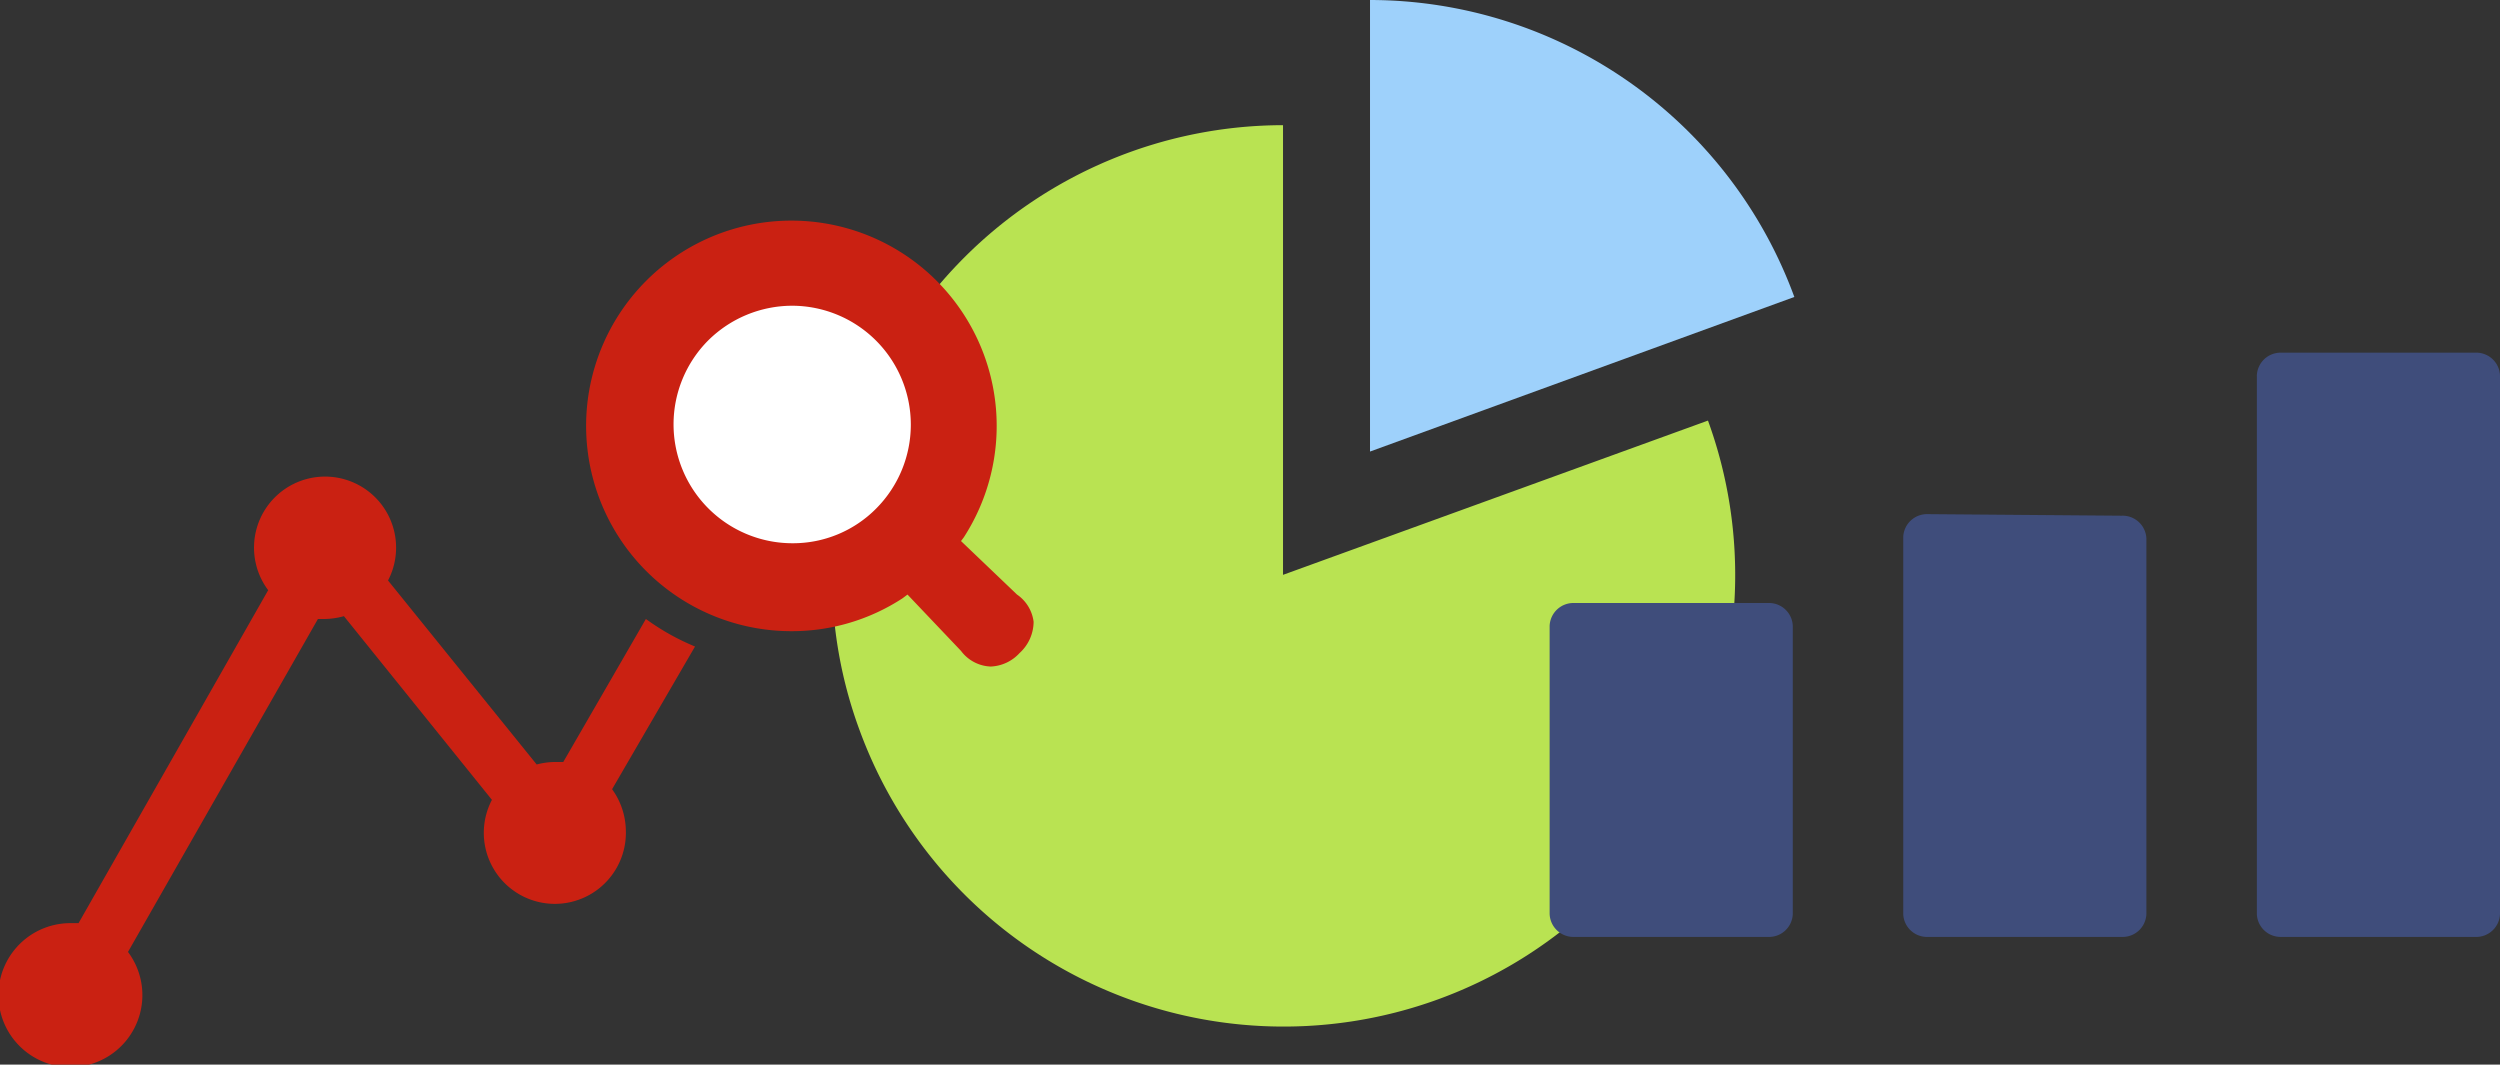
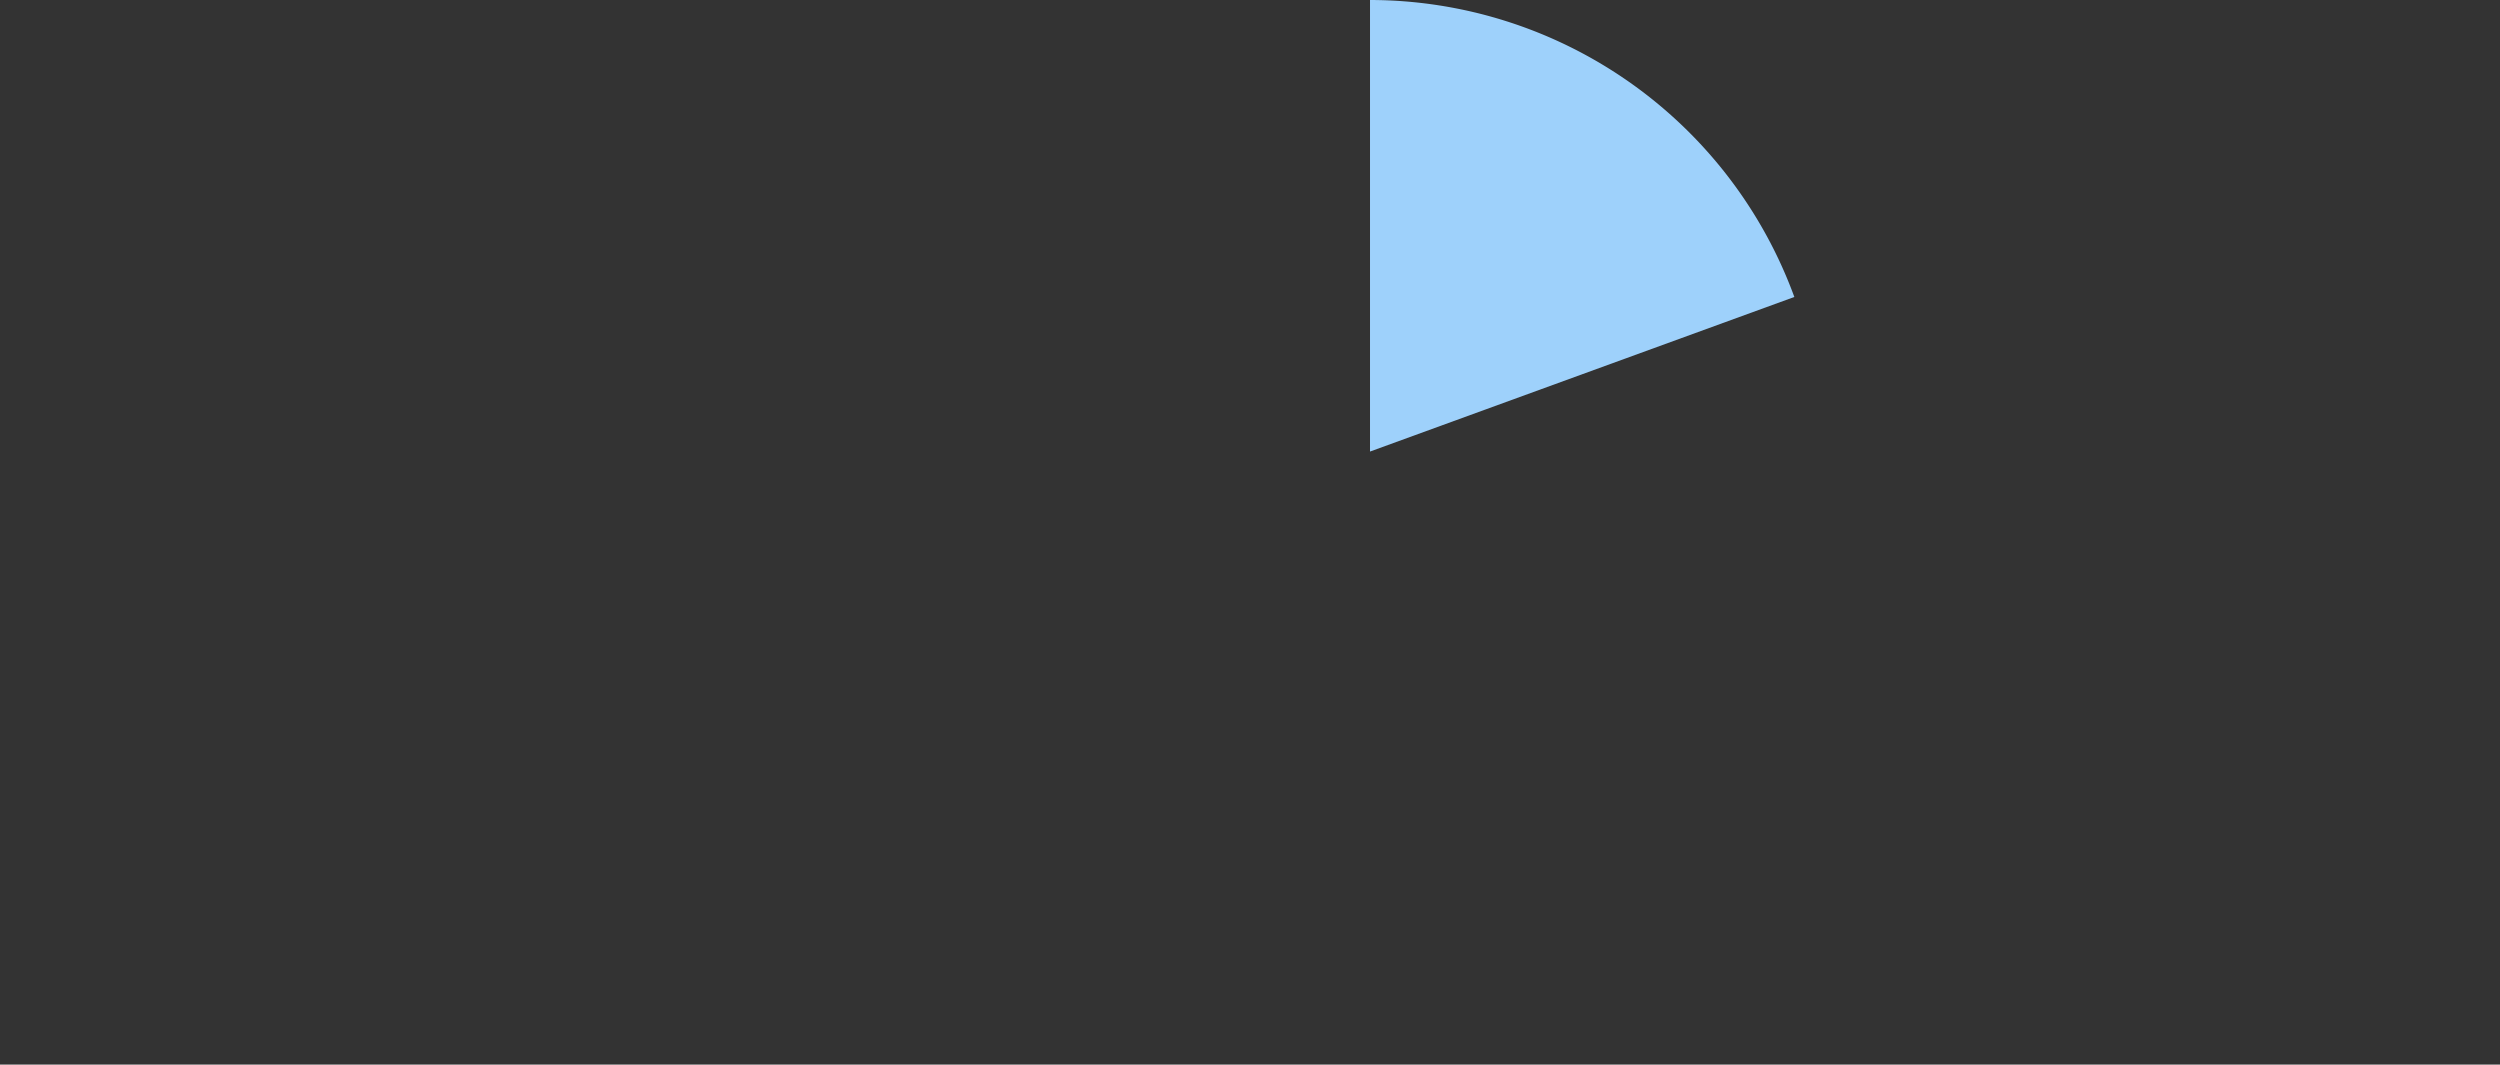
<svg xmlns="http://www.w3.org/2000/svg" width="79.89" height="34.02">
  <rect width="100%" height="100%" fill="#333333" stroke="none" />
  <g data-name="Layer 2">
    <path d="M43.78 0v14.43l13.56-4.94A14.46 14.46 0 0043.78 0z" fill="#9ed1fb" />
-     <path d="M41 18.37V4a14.43 14.43 0 00-14.41 14.37 14.18 14.18 0 00.87 4.94 14.43 14.43 0 0027.12-9.87z" fill="#b9e352" />
-     <path d="M20.64 19.78L18 24.35h-.25a2.35 2.35 0 00-.6.08l-4.75-5.88a2.27 2.27 0 10-3.83.31L2.51 29.5h-.24a2.3 2.3 0 101.82.92l6.07-10.64h.23a2.35 2.35 0 00.6-.09l4.73 5.87a2.27 2.27 0 104.28 1 2.31 2.31 0 00-.44-1.34l2.65-4.56a7.51 7.51 0 01-1.57-.88zM32.5 19l-1.79-1.71.09-.12a6.56 6.56 0 10-5.51 3 6.47 6.47 0 003.55-1.05L29 19l1.71 1.8a1.24 1.24 0 00.95.5 1.32 1.32 0 00.92-.43 1.36 1.36 0 00.45-1 1.24 1.24 0 00-.53-.87z" fill="#ca2112" />
-     <path d="M50.31 29.94h6.19a.76.76 0 00.79-.73V20a.76.76 0 00-.79-.73h-6.19a.76.76 0 00-.79.73v9.2a.76.76 0 00.79.74zm11.3-13.51a.76.76 0 00-.79.73v12.05a.76.76 0 00.79.73h6.19a.76.76 0 00.79-.73v-12a.76.76 0 00-.79-.73zM72.12 12v17.21a.76.76 0 00.78.73h6.2a.76.76 0 00.79-.73V12a.76.76 0 00-.79-.73h-6.2a.76.76 0 00-.78.73z" fill="#3f4d7b" />
-     <path d="M28 16.25a3.74 3.74 0 01-2.68 1.11 3.8 3.8 0 01-2.69-6.48 3.82 3.82 0 012.69-1.11A3.8 3.8 0 0128 16.25z" fill="#fff" />
  </g>
</svg>